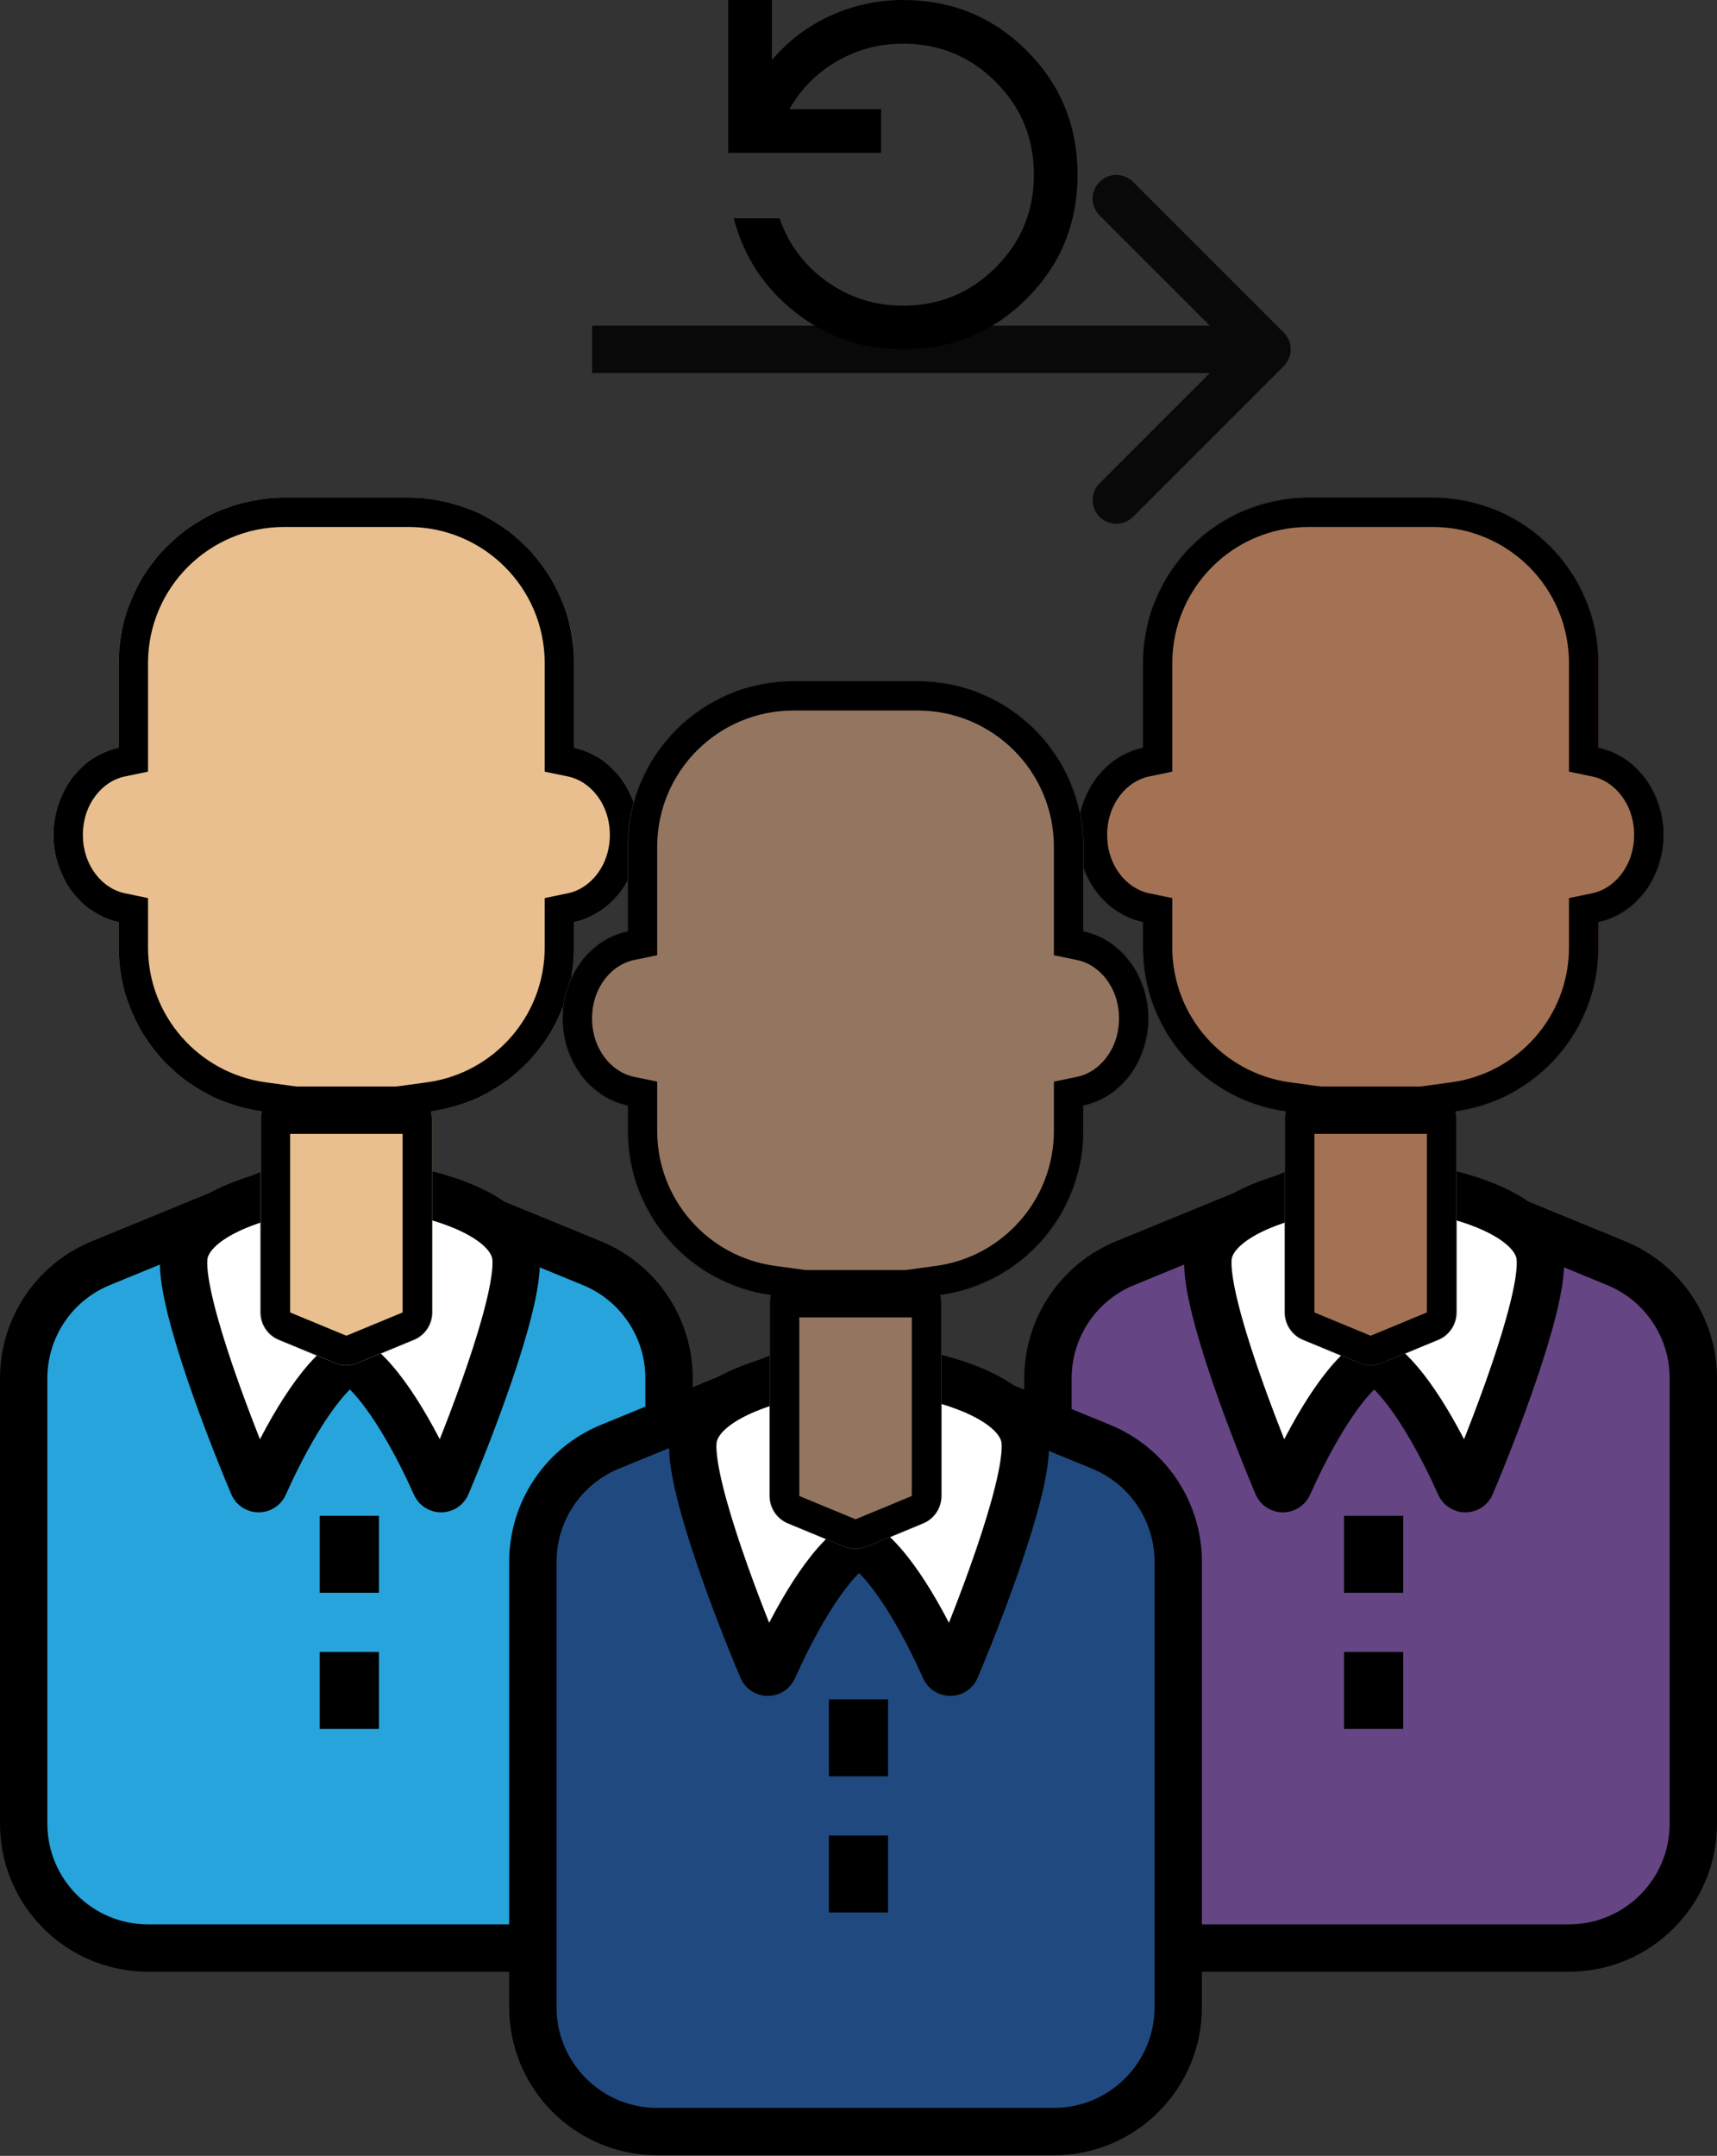
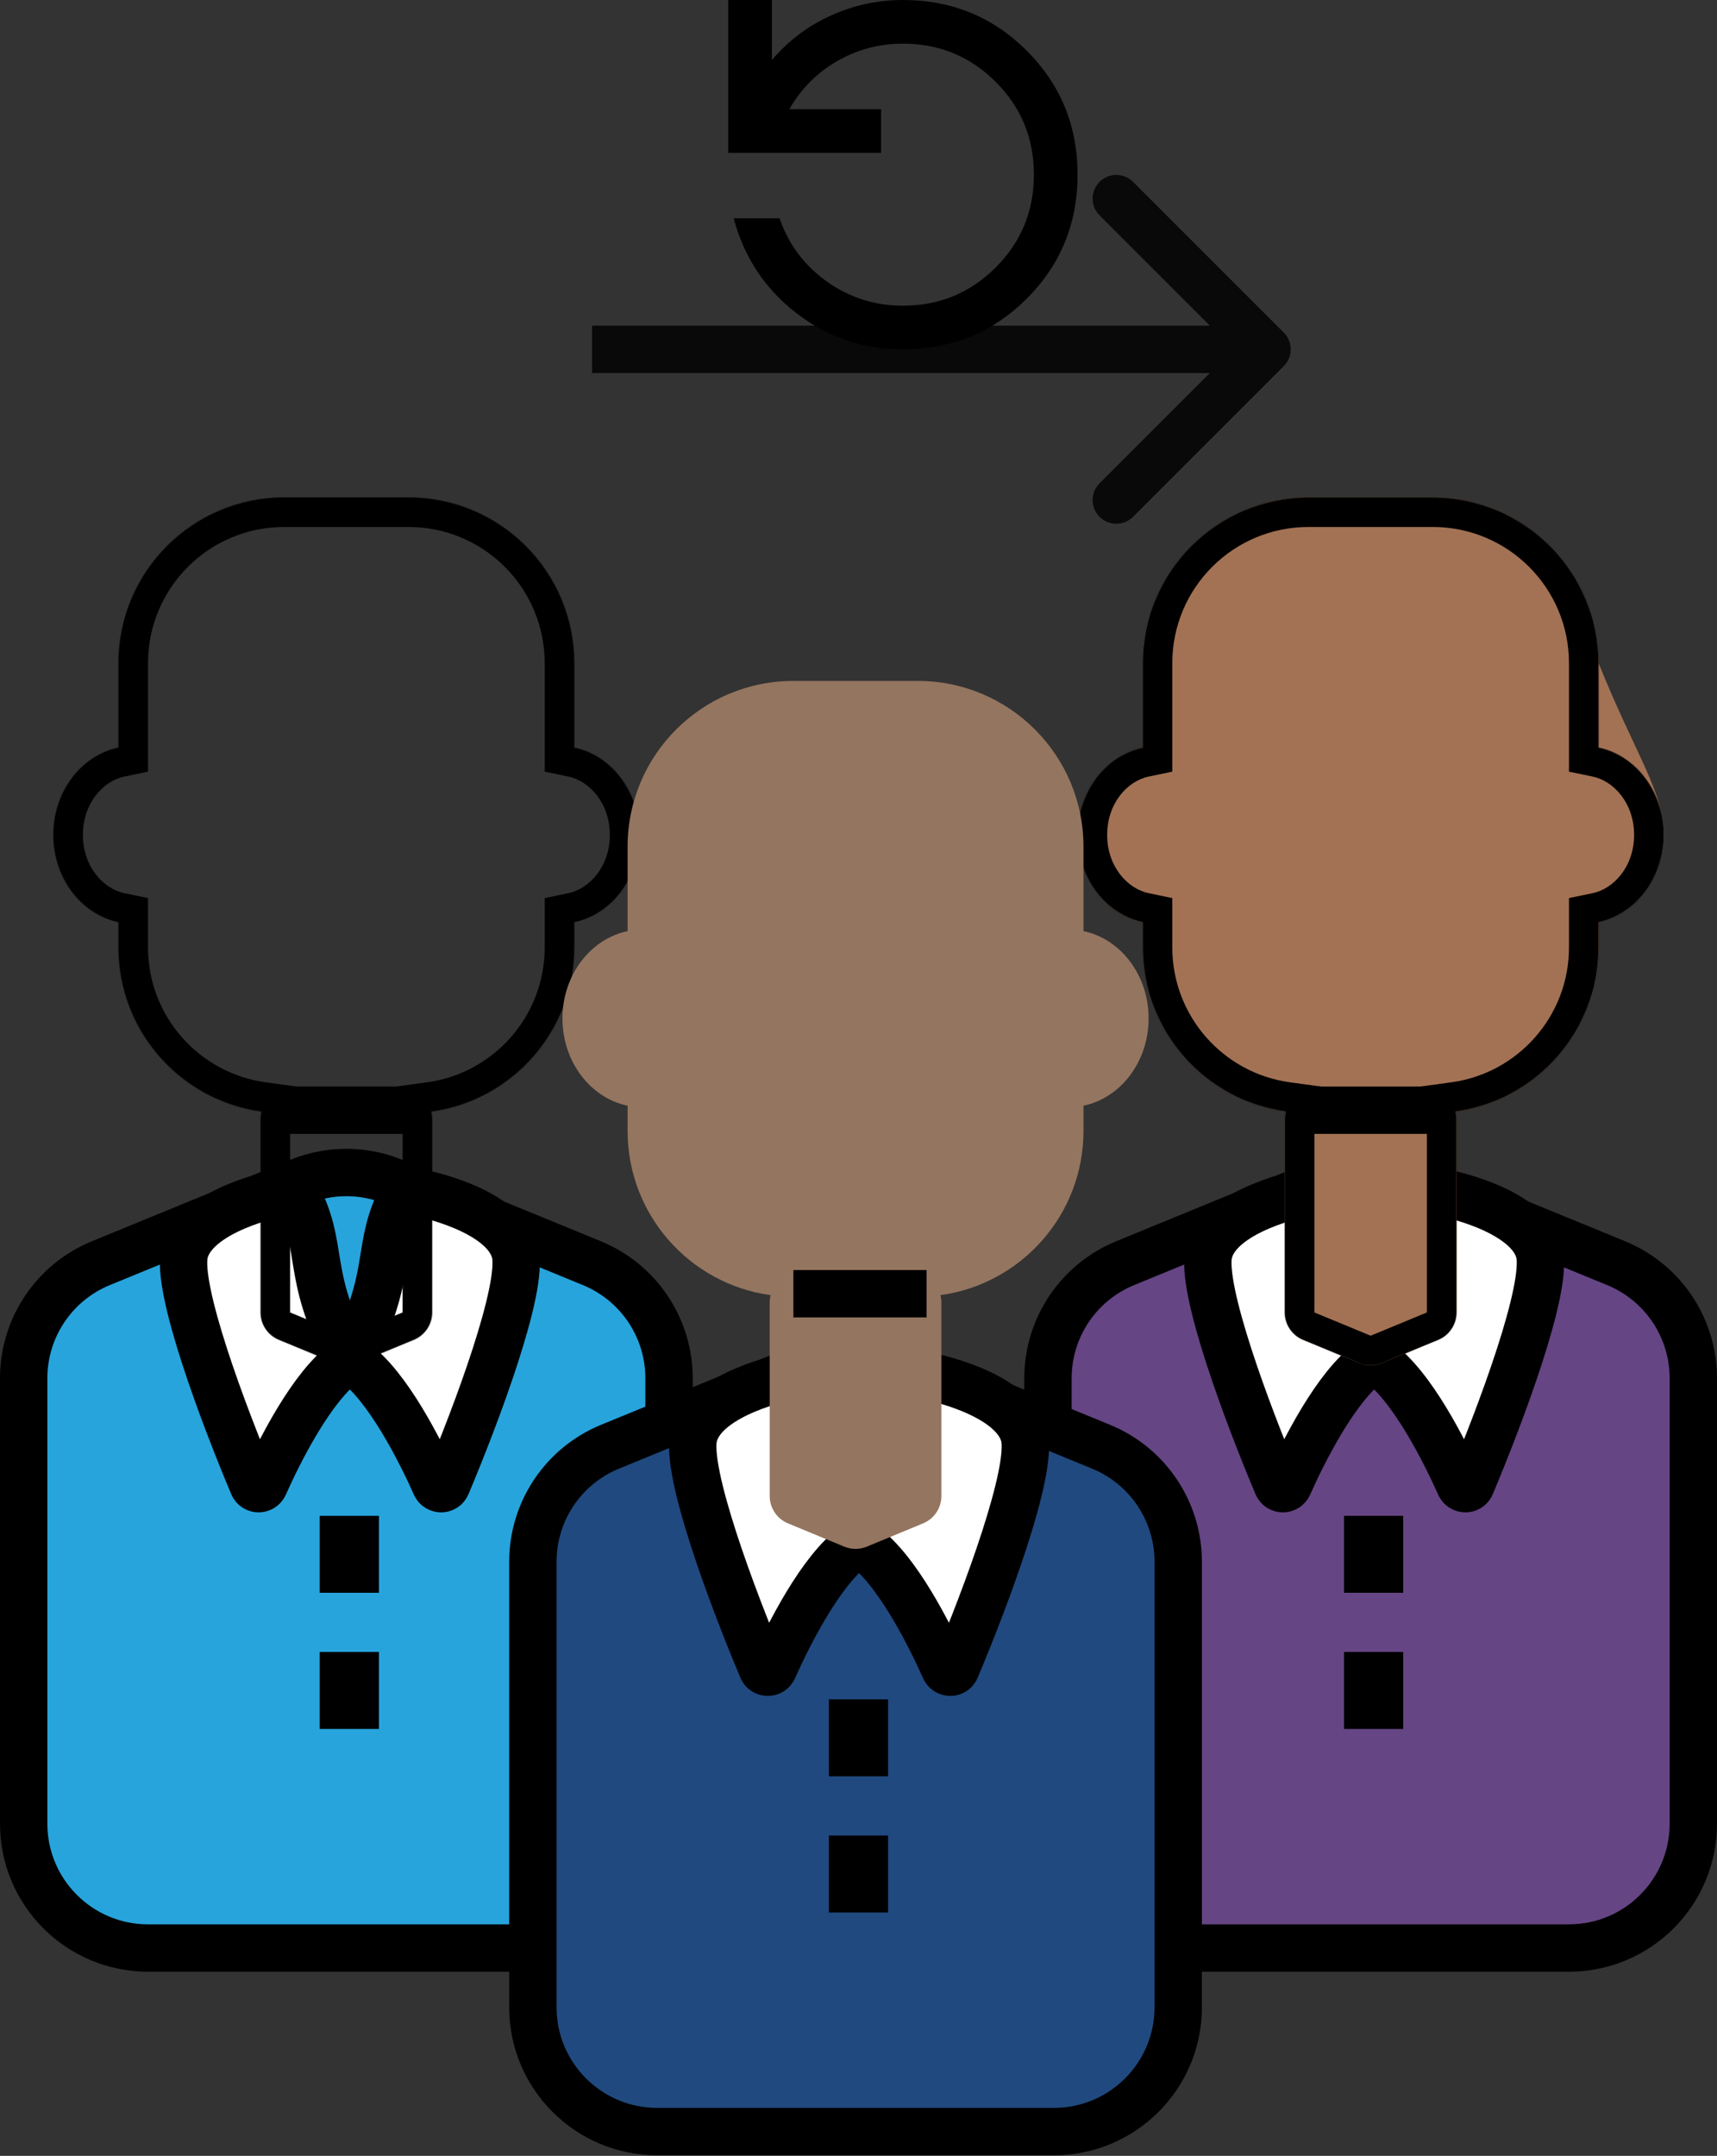
<svg xmlns="http://www.w3.org/2000/svg" width="2403" height="3017" viewBox="0 0 2403 3017" fill="none">
  <rect x="0" y="0" width="2403" height="3017" fill="#333333" stroke="none" />
  <path d="M418.696 1653.87C461.016 1636.51 508.47 1636.51 550.79 1653.87L828.378 1767.76C893.69 1794.55 936.342 1858.15 936.342 1928.75V2552.15C936.342 2648.26 858.434 2726.16 762.331 2726.16H207.155C111.052 2726.16 33.145 2648.26 33.145 2552.15V1928.75C33.145 1858.15 75.796 1794.55 141.108 1767.76L418.696 1653.87Z" fill="#27A4DC" stroke="black" stroke-width="66.29" />
  <path d="M720.901 1752.53C708.16 1701.57 620.426 1674.58 573.155 1666.43C569.798 1665.85 566.449 1667.5 564.808 1670.49C524.245 1744.32 552.551 1782.5 492.769 1894.53C490.657 1898.49 491.963 1903.46 495.618 1906.07C542.522 1939.48 588.642 2031.18 609.572 2078.29C612.553 2085 622.212 2085.05 625.065 2078.28C666.44 1980.14 733.347 1802.32 720.901 1752.53Z" fill="white" stroke="black" stroke-width="66.29" />
  <path d="M258.394 1752.53C271.135 1701.57 358.869 1674.58 406.14 1666.43C409.497 1665.85 412.846 1667.5 414.486 1670.49C455.05 1744.32 426.744 1782.5 486.526 1894.53C488.638 1898.49 487.332 1903.46 483.677 1906.07C436.773 1939.48 390.653 2031.18 369.723 2078.29C366.742 2085 357.082 2085.05 354.23 2078.28C312.855 1980.14 245.948 1802.32 258.394 1752.53Z" fill="white" stroke="black" stroke-width="66.29" />
  <mask id="path-4-inside-1_2033_198" fill="white">
    <path d="M571.748 696.042C699.885 696.043 803.761 799.919 803.762 928.056V1046.19C855.645 1056.99 894.91 1107.58 894.91 1168.36C894.91 1229.14 855.644 1279.73 803.762 1290.52V1325.79C803.762 1443.14 716.647 1540.13 603.562 1555.64C604.43 1558.98 604.893 1562.48 604.894 1566.09V1836.7C604.894 1853.47 594.792 1868.58 579.304 1874.99L500.584 1907.56C490.441 1911.76 479.046 1911.76 468.902 1907.56L390.183 1874.99C374.694 1868.58 364.593 1853.47 364.593 1836.7V1566.09C364.593 1562.48 365.055 1558.98 365.923 1555.64C252.838 1540.13 165.725 1443.14 165.725 1325.79V1290.52C113.841 1279.73 74.577 1229.14 74.576 1168.36C74.576 1107.58 113.841 1056.99 165.725 1046.19V928.056C165.725 799.919 269.601 696.042 397.738 696.042H571.748Z" />
  </mask>
-   <path d="M571.748 696.042C699.885 696.043 803.761 799.919 803.762 928.056V1046.19C855.645 1056.99 894.91 1107.58 894.91 1168.36C894.91 1229.14 855.644 1279.73 803.762 1290.52V1325.79C803.762 1443.14 716.647 1540.13 603.562 1555.64C604.43 1558.98 604.893 1562.48 604.894 1566.09V1836.7C604.894 1853.47 594.792 1868.58 579.304 1874.99L500.584 1907.56C490.441 1911.76 479.046 1911.76 468.902 1907.56L390.183 1874.99C374.694 1868.58 364.593 1853.47 364.593 1836.7V1566.09C364.593 1562.48 365.055 1558.98 365.923 1555.64C252.838 1540.13 165.725 1443.14 165.725 1325.79V1290.52C113.841 1279.73 74.577 1229.14 74.576 1168.36C74.576 1107.58 113.841 1056.99 165.725 1046.19V928.056C165.725 799.919 269.601 696.042 397.738 696.042H571.748Z" fill="#E9BF8F" />
  <path d="M571.748 696.042L571.748 654.611H571.748V696.042ZM803.762 928.056H845.193V928.056L803.762 928.056ZM803.762 1046.19H762.331V1079.89L795.323 1086.75L803.762 1046.19ZM894.91 1168.36L936.341 1168.36V1168.36L894.91 1168.36ZM803.762 1290.52L795.322 1249.96L762.331 1256.82V1290.52H803.762ZM603.562 1555.64L597.933 1514.6L551.734 1520.93L563.464 1566.06L603.562 1555.64ZM604.894 1566.09H646.325V1566.09L604.894 1566.09ZM579.304 1874.99L595.145 1913.27L595.147 1913.27L579.304 1874.99ZM500.584 1907.56L516.425 1945.84H516.425L500.584 1907.56ZM468.902 1907.56L453.061 1945.84L453.062 1945.84L468.902 1907.56ZM390.183 1874.99L374.341 1913.27L374.342 1913.27L390.183 1874.99ZM364.593 1566.09L323.162 1566.09V1566.09H364.593ZM365.923 1555.64L406.022 1566.06L417.752 1520.93L371.552 1514.6L365.923 1555.64ZM165.725 1290.52H207.156V1256.82L174.164 1249.96L165.725 1290.52ZM74.576 1168.36H33.145V1168.36L74.576 1168.36ZM165.725 1046.19L174.163 1086.75L207.156 1079.89V1046.19H165.725ZM165.725 928.056L124.294 928.056V928.056H165.725ZM571.748 696.042L571.748 737.473C677.003 737.474 762.33 822.801 762.331 928.056L803.762 928.056L845.193 928.056C845.192 777.038 722.766 654.612 571.748 654.611L571.748 696.042ZM803.762 928.056H762.331V1046.19H803.762H845.193V928.056H803.762ZM803.762 1046.19L795.323 1086.75C825.521 1093.04 853.479 1124.57 853.479 1168.36L894.91 1168.36L936.341 1168.36C936.341 1090.58 885.768 1020.94 812.201 1005.63L803.762 1046.19ZM894.91 1168.36L853.479 1168.36C853.479 1212.14 825.522 1243.67 795.322 1249.96L803.762 1290.52L812.201 1331.08C885.767 1315.78 936.341 1246.13 936.341 1168.36L894.91 1168.36ZM803.762 1290.52H762.331V1325.79H803.762H845.193V1290.52H803.762ZM803.762 1325.79H762.331C762.331 1422.15 690.785 1501.86 597.933 1514.6L603.562 1555.64L609.192 1596.69C742.509 1578.41 845.193 1464.13 845.193 1325.79H803.762ZM603.562 1555.64L563.464 1566.06C563.461 1566.06 563.461 1566.05 563.461 1566.05C563.461 1566.05 563.461 1566.05 563.462 1566.06C563.462 1566.07 563.463 1566.08 563.463 1566.1L604.894 1566.09L646.325 1566.09C646.324 1558.93 645.403 1551.92 643.661 1545.22L603.562 1555.64ZM604.894 1566.09H563.463V1836.7H604.894H646.325V1566.09H604.894ZM604.894 1836.7H563.463C563.463 1836.71 563.462 1836.71 563.462 1836.71C563.462 1836.72 563.462 1836.71 563.462 1836.71C563.463 1836.71 563.464 1836.7 563.466 1836.7C563.467 1836.69 563.468 1836.69 563.467 1836.69C563.466 1836.7 563.465 1836.7 563.462 1836.7C563.46 1836.71 563.458 1836.71 563.456 1836.71C563.455 1836.71 563.456 1836.71 563.459 1836.71C563.462 1836.71 563.466 1836.7 563.47 1836.7C563.472 1836.7 563.472 1836.7 563.472 1836.7C563.471 1836.7 563.467 1836.7 563.461 1836.7L579.304 1874.99L595.147 1913.27C626.121 1900.45 646.325 1870.23 646.325 1836.7H604.894ZM579.304 1874.99L563.463 1836.7L484.743 1869.28L500.584 1907.56L516.425 1945.84L595.145 1913.27L579.304 1874.99ZM500.584 1907.56L484.743 1869.28L484.742 1869.28L468.902 1907.56L453.062 1945.84C473.348 1954.24 496.137 1954.24 516.425 1945.84L500.584 1907.56ZM468.902 1907.56L484.743 1869.28L406.024 1836.7L390.183 1874.99L374.342 1913.27L453.061 1945.84L468.902 1907.56ZM390.183 1874.99L406.024 1836.7L406.024 1836.7H364.593H323.162C323.162 1870.23 343.364 1900.45 374.341 1913.27L390.183 1874.99ZM364.593 1836.7H406.024V1566.09H364.593H323.162V1836.7H364.593ZM364.593 1566.09L406.024 1566.1C406.024 1566.08 406.024 1566.06 406.025 1566.06C406.025 1566.05 406.026 1566.05 406.026 1566.05C406.026 1566.04 406.025 1566.05 406.022 1566.06L365.923 1555.64L325.824 1545.22C324.08 1551.93 323.162 1558.93 323.162 1566.09L364.593 1566.09ZM365.923 1555.64L371.552 1514.6C278.701 1501.86 207.156 1422.15 207.156 1325.79H165.725H124.294C124.294 1464.13 226.976 1578.41 360.294 1596.69L365.923 1555.64ZM165.725 1325.79H207.156V1290.52H165.725H124.294V1325.79H165.725ZM165.725 1290.52L174.164 1249.96C143.965 1243.67 116.008 1212.14 116.007 1168.36L74.576 1168.36L33.145 1168.36C33.146 1246.13 83.718 1315.78 157.286 1331.08L165.725 1290.52ZM74.576 1168.36H116.007C116.007 1124.57 143.965 1093.04 174.163 1086.75L165.725 1046.19L157.286 1005.63C83.717 1020.93 33.145 1090.58 33.145 1168.36H74.576ZM165.725 1046.19H207.156V928.056H165.725H124.294V1046.19H165.725ZM165.725 928.056L207.156 928.056C207.156 822.8 292.483 737.473 397.738 737.473V696.042V654.611C246.719 654.611 124.295 777.037 124.294 928.056L165.725 928.056ZM397.738 696.042V737.473H571.748V696.042V654.611H397.738V696.042Z" fill="black" mask="url(#path-4-inside-1_2033_198)" />
  <path d="M397.738 1553.66H584.178" stroke="black" stroke-width="66.29" />
  <rect x="447.455" y="2121.27" width="82.862" height="107.721" fill="black" />
  <rect x="447.455" y="2311.85" width="82.862" height="107.721" fill="black" />
  <path d="M1852.21 1653.87C1894.53 1636.51 1941.98 1636.51 1984.3 1653.87L2261.89 1767.76C2327.2 1794.55 2369.86 1858.15 2369.86 1928.75V2552.15C2369.86 2648.26 2291.95 2726.16 2195.84 2726.16H1640.67C1544.57 2726.16 1466.66 2648.26 1466.66 2552.15V1928.75C1466.66 1858.15 1509.31 1794.55 1574.62 1767.76L1852.21 1653.87Z" fill="#654584" stroke="black" stroke-width="66.29" />
  <path d="M2154.41 1752.53C2141.67 1701.57 2053.94 1674.58 2006.67 1666.43C2003.31 1665.85 1999.96 1667.5 1998.32 1670.49C1957.76 1744.32 1986.06 1782.5 1926.28 1894.53C1924.17 1898.49 1925.48 1903.46 1929.13 1906.07C1976.04 1939.48 2022.16 2031.18 2043.09 2078.29C2046.07 2085 2055.73 2085.05 2058.58 2078.28C2099.95 1980.14 2166.86 1802.32 2154.41 1752.53Z" fill="white" stroke="black" stroke-width="66.29" />
  <path d="M1691.91 1752.53C1704.65 1701.57 1792.38 1674.58 1839.65 1666.43C1843.01 1665.85 1846.36 1667.5 1848 1670.49C1888.56 1744.32 1860.26 1782.5 1920.04 1894.53C1922.15 1898.49 1920.85 1903.46 1917.19 1906.07C1870.29 1939.48 1824.17 2031.18 1803.24 2078.29C1800.26 2085 1790.6 2085.05 1787.74 2078.28C1746.37 1980.14 1679.46 1802.32 1691.91 1752.53Z" fill="white" stroke="black" stroke-width="66.29" />
  <mask id="path-12-inside-2_2033_198" fill="white">
    <path d="M2005.26 696.042C2133.4 696.043 2237.27 799.919 2237.28 928.056V1046.19C2289.16 1056.99 2328.42 1107.58 2328.42 1168.36C2328.42 1229.14 2289.16 1279.73 2237.28 1290.52V1325.79C2237.28 1443.14 2150.16 1540.13 2037.08 1555.64C2037.94 1558.98 2038.41 1562.48 2038.41 1566.09V1836.7C2038.41 1853.47 2028.31 1868.58 2012.82 1874.99L1934.1 1907.56C1923.96 1911.76 1912.56 1911.76 1902.42 1907.56L1823.7 1874.99C1808.21 1868.58 1798.11 1853.47 1798.11 1836.7V1566.09C1798.11 1562.48 1798.57 1558.98 1799.44 1555.64C1686.35 1540.13 1599.24 1443.14 1599.24 1325.79V1290.52C1547.36 1279.73 1508.09 1229.14 1508.09 1168.36C1508.09 1107.58 1547.35 1056.99 1599.24 1046.19V928.056C1599.24 799.919 1703.11 696.042 1831.25 696.042H2005.26Z" />
  </mask>
-   <path d="M2005.26 696.042C2133.4 696.043 2237.27 799.919 2237.28 928.056V1046.19C2289.16 1056.99 2328.42 1107.58 2328.42 1168.36C2328.42 1229.14 2289.16 1279.73 2237.28 1290.52V1325.79C2237.28 1443.14 2150.16 1540.13 2037.08 1555.64C2037.94 1558.98 2038.41 1562.48 2038.41 1566.09V1836.7C2038.41 1853.47 2028.31 1868.58 2012.82 1874.99L1934.1 1907.56C1923.96 1911.76 1912.56 1911.76 1902.42 1907.56L1823.7 1874.99C1808.21 1868.58 1798.11 1853.47 1798.11 1836.7V1566.09C1798.11 1562.48 1798.57 1558.98 1799.44 1555.64C1686.35 1540.13 1599.24 1443.14 1599.24 1325.79V1290.52C1547.36 1279.73 1508.09 1229.14 1508.09 1168.36C1508.09 1107.58 1547.35 1056.99 1599.24 1046.19V928.056C1599.24 799.919 1703.11 696.042 1831.25 696.042H2005.26Z" fill="#A37254" />
+   <path d="M2005.26 696.042C2133.4 696.043 2237.27 799.919 2237.28 928.056C2289.16 1056.99 2328.42 1107.58 2328.42 1168.36C2328.42 1229.14 2289.16 1279.73 2237.28 1290.52V1325.79C2237.28 1443.14 2150.16 1540.13 2037.08 1555.64C2037.94 1558.98 2038.41 1562.48 2038.41 1566.09V1836.7C2038.41 1853.47 2028.31 1868.58 2012.82 1874.99L1934.1 1907.56C1923.96 1911.76 1912.56 1911.76 1902.42 1907.56L1823.7 1874.99C1808.21 1868.58 1798.11 1853.47 1798.11 1836.7V1566.09C1798.11 1562.48 1798.57 1558.98 1799.44 1555.64C1686.35 1540.13 1599.24 1443.14 1599.24 1325.79V1290.52C1547.36 1279.73 1508.09 1229.14 1508.09 1168.36C1508.09 1107.58 1547.35 1056.99 1599.24 1046.19V928.056C1599.24 799.919 1703.11 696.042 1831.25 696.042H2005.26Z" fill="#A37254" />
  <path d="M2005.26 696.042L2005.26 654.611H2005.26V696.042ZM2237.28 928.056H2278.71V928.056L2237.28 928.056ZM2237.28 1046.19H2195.84V1079.89L2228.84 1086.75L2237.28 1046.19ZM2328.42 1168.36L2369.85 1168.36V1168.36L2328.42 1168.36ZM2237.28 1290.52L2228.84 1249.96L2195.84 1256.82V1290.52H2237.28ZM2037.08 1555.64L2031.45 1514.6L1985.25 1520.93L1996.98 1566.06L2037.08 1555.64ZM2038.41 1566.09H2079.84V1566.09L2038.41 1566.09ZM2012.82 1874.99L2028.66 1913.27L2028.66 1913.27L2012.82 1874.99ZM1934.1 1907.56L1918.26 1869.28L1934.1 1907.56ZM1902.42 1907.56L1886.57 1945.84L1886.58 1945.84L1902.42 1907.56ZM1823.7 1874.99L1807.85 1913.27L1807.86 1913.27L1823.7 1874.99ZM1798.11 1566.09L1756.68 1566.09V1566.09H1798.11ZM1799.44 1555.64L1839.54 1566.06L1851.27 1520.93L1805.07 1514.6L1799.44 1555.64ZM1599.24 1290.52H1640.67V1256.82L1607.68 1249.96L1599.24 1290.52ZM1508.09 1168.36H1466.66V1168.36L1508.09 1168.36ZM1599.24 1046.19L1607.68 1086.76L1640.67 1079.89V1046.19H1599.24ZM1599.24 928.056L1557.81 928.056V928.056H1599.24ZM2005.26 696.042L2005.26 737.473C2110.52 737.474 2195.84 822.801 2195.84 928.056L2237.28 928.056L2278.71 928.056C2278.71 777.038 2156.28 654.612 2005.26 654.611L2005.26 696.042ZM2237.28 928.056H2195.84V1046.19H2237.28H2278.71V928.056H2237.28ZM2237.28 1046.19L2228.84 1086.75C2259.03 1093.04 2286.99 1124.57 2286.99 1168.36L2328.42 1168.36L2369.85 1168.36C2369.85 1090.58 2319.28 1020.94 2245.71 1005.63L2237.28 1046.19ZM2328.42 1168.36L2286.99 1168.36C2286.99 1212.14 2259.04 1243.67 2228.84 1249.96L2237.28 1290.52L2245.71 1331.08C2319.28 1315.78 2369.85 1246.13 2369.85 1168.36L2328.42 1168.36ZM2237.28 1290.52H2195.84V1325.79H2237.28H2278.71V1290.52H2237.28ZM2237.28 1325.79H2195.84C2195.84 1422.15 2124.3 1501.86 2031.45 1514.6L2037.08 1555.64L2042.71 1596.69C2176.02 1578.41 2278.71 1464.13 2278.71 1325.79H2237.28ZM2037.08 1555.64L1996.98 1566.06C1996.98 1566.06 1996.97 1566.05 1996.97 1566.05C1996.97 1566.05 1996.97 1566.05 1996.98 1566.06C1996.98 1566.07 1996.98 1566.08 1996.98 1566.1L2038.41 1566.09L2079.84 1566.09C2079.84 1558.93 2078.92 1551.92 2077.17 1545.22L2037.08 1555.64ZM2038.41 1566.09H1996.98V1836.7H2038.41H2079.84V1566.09H2038.41ZM2038.41 1836.7H1996.98C1996.98 1836.71 1996.98 1836.71 1996.98 1836.71C1996.98 1836.72 1996.98 1836.72 1996.98 1836.71C1996.98 1836.71 1996.98 1836.7 1996.98 1836.7C1996.98 1836.69 1996.98 1836.69 1996.98 1836.69C1996.98 1836.7 1996.98 1836.7 1996.98 1836.7C1996.97 1836.71 1996.97 1836.71 1996.97 1836.71C1996.97 1836.71 1996.97 1836.71 1996.97 1836.71C1996.98 1836.71 1996.98 1836.7 1996.98 1836.7C1996.99 1836.7 1996.99 1836.7 1996.99 1836.7C1996.98 1836.7 1996.98 1836.7 1996.97 1836.7L2012.82 1874.99L2028.66 1913.27C2059.63 1900.45 2079.84 1870.23 2079.84 1836.7H2038.41ZM2012.82 1874.99L1996.98 1836.7L1918.26 1869.28L1934.1 1907.56L1949.94 1945.84L2028.66 1913.27L2012.82 1874.99ZM1934.1 1907.56L1918.26 1869.28L1918.26 1869.28L1902.42 1907.56L1886.58 1945.84C1906.86 1954.24 1929.65 1954.24 1949.94 1945.84L1934.1 1907.56ZM1902.42 1907.56L1918.26 1869.28L1839.54 1836.7L1823.7 1874.99L1807.86 1913.27L1886.57 1945.84L1902.42 1907.56ZM1823.7 1874.99L1839.54 1836.7L1839.54 1836.7H1798.11H1756.68C1756.68 1870.23 1776.88 1900.45 1807.85 1913.27L1823.7 1874.99ZM1798.11 1836.7H1839.54V1566.09H1798.11H1756.68V1836.7H1798.11ZM1798.11 1566.09L1839.54 1566.1C1839.54 1566.08 1839.54 1566.06 1839.54 1566.06C1839.54 1566.05 1839.54 1566.05 1839.54 1566.05C1839.54 1566.04 1839.54 1566.05 1839.54 1566.06L1799.44 1555.64L1759.34 1545.22C1757.59 1551.93 1756.68 1558.93 1756.68 1566.09L1798.11 1566.09ZM1799.44 1555.64L1805.07 1514.6C1712.21 1501.86 1640.67 1422.15 1640.67 1325.79H1599.24H1557.81C1557.81 1464.13 1660.49 1578.41 1793.81 1596.69L1799.44 1555.64ZM1599.24 1325.79H1640.67V1290.52H1599.24H1557.81V1325.79H1599.24ZM1599.24 1290.52L1607.68 1249.96C1577.48 1243.67 1549.52 1212.14 1549.52 1168.36L1508.09 1168.36L1466.66 1168.36C1466.66 1246.13 1517.23 1315.78 1590.8 1331.08L1599.24 1290.52ZM1508.09 1168.36H1549.52C1549.52 1124.57 1577.48 1093.04 1607.68 1086.76L1599.24 1046.19L1590.8 1005.63C1517.23 1020.94 1466.66 1090.58 1466.66 1168.36H1508.09ZM1599.24 1046.19H1640.67V928.056H1599.24H1557.81V1046.19H1599.24ZM1599.24 928.056L1640.67 928.056C1640.67 822.8 1726 737.473 1831.25 737.473V696.042V654.611C1680.23 654.611 1557.81 777.037 1557.81 928.056L1599.24 928.056ZM1831.25 696.042V737.473H2005.26V696.042V654.611H1831.25V696.042Z" fill="black" mask="url(#path-12-inside-2_2033_198)" />
  <path d="M1831.25 1553.66H2017.69" stroke="black" stroke-width="66.29" />
  <rect x="1880.97" y="2121.27" width="82.862" height="107.721" fill="black" />
  <rect x="1880.97" y="2311.85" width="82.862" height="107.721" fill="black" />
  <path d="M1131.31 1910.75C1173.63 1893.38 1221.08 1893.38 1263.4 1910.75L1540.99 2024.63C1606.3 2051.42 1648.96 2115.02 1648.96 2185.62V2809.02C1648.95 2905.13 1571.05 2983.03 1474.94 2983.03H919.769C823.665 2983.03 745.758 2905.13 745.758 2809.02V2185.62C745.758 2115.02 788.409 2051.42 853.722 2024.63L1131.31 1910.75Z" fill="#20497F" stroke="black" stroke-width="66.29" />
  <path d="M1433.51 2009.41C1420.77 1958.44 1333.04 1931.46 1285.77 1923.3C1282.41 1922.72 1279.06 1924.37 1277.42 1927.36C1236.86 2001.19 1265.16 2039.37 1205.38 2151.4C1203.27 2155.36 1204.58 2160.34 1208.23 2162.94C1255.14 2196.35 1301.26 2288.05 1322.19 2335.16C1325.17 2341.87 1334.83 2341.92 1337.68 2335.15C1379.05 2237.01 1445.96 2059.19 1433.51 2009.41Z" fill="white" stroke="black" stroke-width="66.29" />
  <path d="M971.008 2009.41C983.748 1958.44 1071.48 1931.46 1118.75 1923.3C1122.11 1922.72 1125.46 1924.37 1127.1 1927.36C1167.66 2001.19 1139.36 2039.37 1199.14 2151.4C1201.25 2155.36 1199.94 2160.34 1196.29 2162.94C1149.39 2196.35 1103.27 2288.05 1082.34 2335.16C1079.35 2341.87 1069.7 2341.92 1066.84 2335.15C1025.47 2237.01 958.562 2059.19 971.008 2009.41Z" fill="white" stroke="black" stroke-width="66.29" />
  <mask id="path-20-inside-3_2033_198" fill="white">
-     <path d="M1284.36 952.913C1412.5 952.913 1516.38 1056.79 1516.38 1184.93V1303.06C1568.26 1313.86 1607.52 1364.45 1607.52 1425.23C1607.52 1486.01 1568.26 1536.6 1516.38 1547.39V1582.67C1516.38 1700.01 1429.26 1797.01 1316.18 1812.51C1317.04 1815.85 1317.51 1819.36 1317.51 1822.97V2093.57C1317.51 2110.34 1307.41 2125.45 1291.92 2131.86L1213.2 2164.43C1203.05 2168.63 1191.66 2168.63 1181.52 2164.43L1102.8 2131.86C1087.31 2125.45 1077.21 2110.34 1077.21 2093.57V1822.97C1077.21 1819.36 1077.67 1815.85 1078.54 1812.51C965.453 1797.01 878.338 1700.01 878.338 1582.67V1547.39C826.455 1536.6 787.19 1486.01 787.189 1425.23C787.189 1364.45 826.455 1313.86 878.338 1303.06V1184.93C878.338 1056.79 982.214 952.913 1110.35 952.913H1284.36Z" />
-   </mask>
+     </mask>
  <path d="M1284.36 952.913C1412.5 952.913 1516.38 1056.79 1516.38 1184.93V1303.06C1568.26 1313.86 1607.52 1364.45 1607.52 1425.23C1607.52 1486.01 1568.26 1536.6 1516.38 1547.39V1582.67C1516.38 1700.01 1429.26 1797.01 1316.18 1812.51C1317.04 1815.85 1317.51 1819.36 1317.51 1822.97V2093.57C1317.51 2110.34 1307.41 2125.45 1291.92 2131.86L1213.2 2164.43C1203.05 2168.63 1191.66 2168.63 1181.52 2164.43L1102.8 2131.86C1087.31 2125.45 1077.21 2110.34 1077.21 2093.57V1822.97C1077.21 1819.36 1077.67 1815.85 1078.54 1812.51C965.453 1797.01 878.338 1700.01 878.338 1582.67V1547.39C826.455 1536.6 787.19 1486.01 787.189 1425.23C787.189 1364.45 826.455 1313.86 878.338 1303.06V1184.93C878.338 1056.79 982.214 952.913 1110.35 952.913H1284.36Z" fill="#947560" />
  <path d="M1284.36 952.913L1284.36 911.482H1284.36V952.913ZM1516.38 1303.06H1474.94V1336.76L1507.94 1343.63L1516.38 1303.06ZM1607.52 1425.23L1648.96 1425.23V1425.23H1607.52ZM1516.38 1547.39L1507.94 1506.83L1474.94 1513.69V1547.39H1516.38ZM1516.38 1582.67L1557.81 1582.67V1582.67H1516.38ZM1316.18 1812.51L1310.55 1771.47L1264.35 1777.8L1276.08 1822.94L1316.18 1812.51ZM1317.51 2093.57L1358.94 2093.58V2093.57H1317.51ZM1291.92 2131.86L1276.08 2093.57L1276.08 2093.57L1291.92 2131.86ZM1213.2 2164.43L1229.04 2202.71L1229.04 2202.71L1213.2 2164.43ZM1181.52 2164.43L1165.67 2202.71L1165.67 2202.71L1181.52 2164.43ZM1102.8 2131.86L1118.64 2093.57L1118.64 2093.57L1102.8 2131.86ZM1077.21 2093.57L1035.78 2093.57L1035.78 2093.58L1077.21 2093.57ZM1078.54 1812.51L1118.64 1822.93L1130.36 1777.8L1084.17 1771.47L1078.54 1812.51ZM878.338 1582.67L836.907 1582.67L836.907 1582.67L878.338 1582.67ZM878.338 1547.39H919.769V1513.69L886.777 1506.83L878.338 1547.39ZM787.189 1425.23L745.758 1425.23L745.758 1425.23L787.189 1425.23ZM878.338 1303.06L886.777 1343.63L919.769 1336.76V1303.06H878.338ZM878.338 1184.93L836.907 1184.93V1184.93H878.338ZM1110.35 952.913L1110.35 911.482L1110.35 911.482L1110.35 952.913ZM1284.36 952.913L1284.36 994.344C1389.62 994.344 1474.94 1079.67 1474.94 1184.93H1516.38H1557.81C1557.81 1033.91 1435.38 911.482 1284.36 911.482L1284.36 952.913ZM1516.38 1184.93H1474.94V1303.06H1516.38H1557.81V1184.93H1516.38ZM1516.38 1303.06L1507.94 1343.63C1538.14 1349.91 1566.09 1381.44 1566.09 1425.23H1607.52H1648.96C1648.96 1347.45 1598.38 1277.81 1524.82 1262.5L1516.38 1303.06ZM1607.52 1425.23L1566.09 1425.23C1566.09 1469.01 1538.14 1500.54 1507.94 1506.83L1516.38 1547.39L1524.82 1587.95C1598.38 1572.65 1648.96 1503 1648.96 1425.23L1607.52 1425.23ZM1516.38 1547.39H1474.94V1582.67H1516.38H1557.81V1547.39H1516.38ZM1516.38 1582.67L1474.94 1582.67C1474.94 1679.02 1403.4 1758.73 1310.55 1771.47L1316.18 1812.51L1321.8 1853.56C1455.12 1835.28 1557.81 1721 1557.81 1582.67L1516.38 1582.67ZM1316.18 1812.51L1276.08 1822.94C1276.08 1822.93 1276.08 1822.93 1276.07 1822.93C1276.07 1822.92 1276.07 1822.92 1276.07 1822.92C1276.07 1822.92 1276.07 1822.93 1276.07 1822.93C1276.08 1822.94 1276.08 1822.95 1276.08 1822.97H1317.51H1358.94C1358.94 1815.8 1358.02 1808.79 1356.27 1802.09L1316.18 1812.51ZM1317.51 1822.97H1276.08V2093.57H1317.51H1358.94V1822.97H1317.51ZM1317.51 2093.57L1276.08 2093.57L1276.08 2093.57L1291.92 2131.86L1307.76 2170.14C1338.74 2157.32 1358.94 2127.1 1358.94 2093.58L1317.51 2093.57ZM1291.92 2131.86L1276.08 2093.57L1197.36 2126.15L1213.2 2164.43L1229.04 2202.71L1307.76 2170.14L1291.92 2131.86ZM1213.2 2164.43L1197.36 2126.15L1197.36 2126.15L1181.52 2164.43L1165.67 2202.71C1185.96 2211.11 1208.75 2211.11 1229.04 2202.71L1213.2 2164.43ZM1181.52 2164.43L1197.36 2126.15L1118.64 2093.57L1102.8 2131.86L1086.96 2170.14L1165.67 2202.71L1181.52 2164.43ZM1102.8 2131.86L1118.64 2093.57L1118.64 2093.57L1077.21 2093.57L1035.78 2093.58C1035.78 2127.1 1055.98 2157.32 1086.96 2170.14L1102.8 2131.86ZM1077.21 2093.57H1118.64V1822.97H1077.21H1035.78V2093.57H1077.21ZM1077.21 1822.97H1118.64C1118.64 1822.95 1118.64 1822.94 1118.64 1822.93C1118.64 1822.92 1118.64 1822.92 1118.64 1822.92C1118.64 1822.92 1118.64 1822.92 1118.64 1822.92C1118.64 1822.93 1118.64 1822.93 1118.64 1822.93L1078.54 1812.51L1038.44 1802.09C1036.7 1808.8 1035.78 1815.8 1035.78 1822.97H1077.21ZM1078.54 1812.51L1084.17 1771.47C991.315 1758.73 919.769 1679.02 919.769 1582.67L878.338 1582.67L836.907 1582.67C836.907 1721 939.59 1835.28 1072.91 1853.56L1078.54 1812.51ZM878.338 1582.67H919.769V1547.39H878.338H836.907V1582.67H878.338ZM878.338 1547.39L886.777 1506.83C856.578 1500.54 828.621 1469.01 828.62 1425.23L787.189 1425.23L745.758 1425.23C745.759 1503 796.332 1572.65 869.898 1587.95L878.338 1547.39ZM787.189 1425.23L828.62 1425.23C828.621 1381.44 856.578 1349.91 886.777 1343.63L878.338 1303.06L869.899 1262.5C796.332 1277.81 745.758 1347.45 745.758 1425.23L787.189 1425.23ZM878.338 1303.06H919.769V1184.93H878.338H836.907V1303.06H878.338ZM878.338 1184.93L919.769 1184.93C919.769 1079.67 1005.1 994.344 1110.35 994.344L1110.35 952.913L1110.35 911.482C959.332 911.482 836.907 1033.91 836.907 1184.93L878.338 1184.93ZM1110.35 952.913V994.344H1284.36V952.913V911.482H1110.35V952.913Z" fill="black" mask="url(#path-20-inside-3_2033_198)" />
  <path d="M1110.35 1810.54H1296.79" stroke="black" stroke-width="66.29" />
  <rect x="1160.07" y="2378.14" width="82.862" height="107.721" fill="black" />
  <rect x="1160.07" y="2568.72" width="82.862" height="107.721" fill="black" />
  <path d="M1796.69 512.323C1809.63 499.379 1809.63 478.393 1796.69 465.449L1585.75 254.517C1572.81 241.573 1551.82 241.573 1538.88 254.517C1525.94 267.461 1525.94 288.447 1538.88 301.391L1726.37 488.886L1538.88 676.382C1525.94 689.326 1525.94 710.312 1538.88 723.256C1551.82 736.199 1572.81 736.199 1585.75 723.256L1796.69 512.323ZM828.621 488.886V522.031H1773.25V488.886V455.741H828.621V488.886Z" fill="#090909" />
  <path d="M1263.65 488.886C1331.89 488.886 1389.69 465.206 1437.05 417.845C1484.41 370.484 1508.09 312.683 1508.09 244.443C1508.09 176.203 1484.41 118.402 1437.05 71.041C1389.69 23.68 1331.89 0 1263.65 0C1228.51 0 1194.9 7.252 1162.81 21.755C1130.73 36.259 1103.23 57.016 1080.31 84.027V0H1019.2V213.888H1233.09V152.777H1104.76C1121.05 124.259 1143.33 101.851 1171.58 85.555C1199.84 69.259 1230.52 61.111 1263.65 61.111C1314.57 61.111 1357.86 78.935 1393.51 114.583C1429.16 150.231 1446.98 193.517 1446.98 244.443C1446.98 295.369 1429.16 338.656 1393.51 374.303C1357.86 409.951 1314.57 427.775 1263.65 427.775C1224.43 427.775 1189.04 416.572 1157.47 394.164C1125.89 371.757 1103.74 342.22 1091.01 305.554H1026.84C1041.1 359.535 1070.13 403.586 1113.93 437.706C1157.72 471.826 1207.63 488.886 1263.65 488.886Z" fill="black" />
</svg>